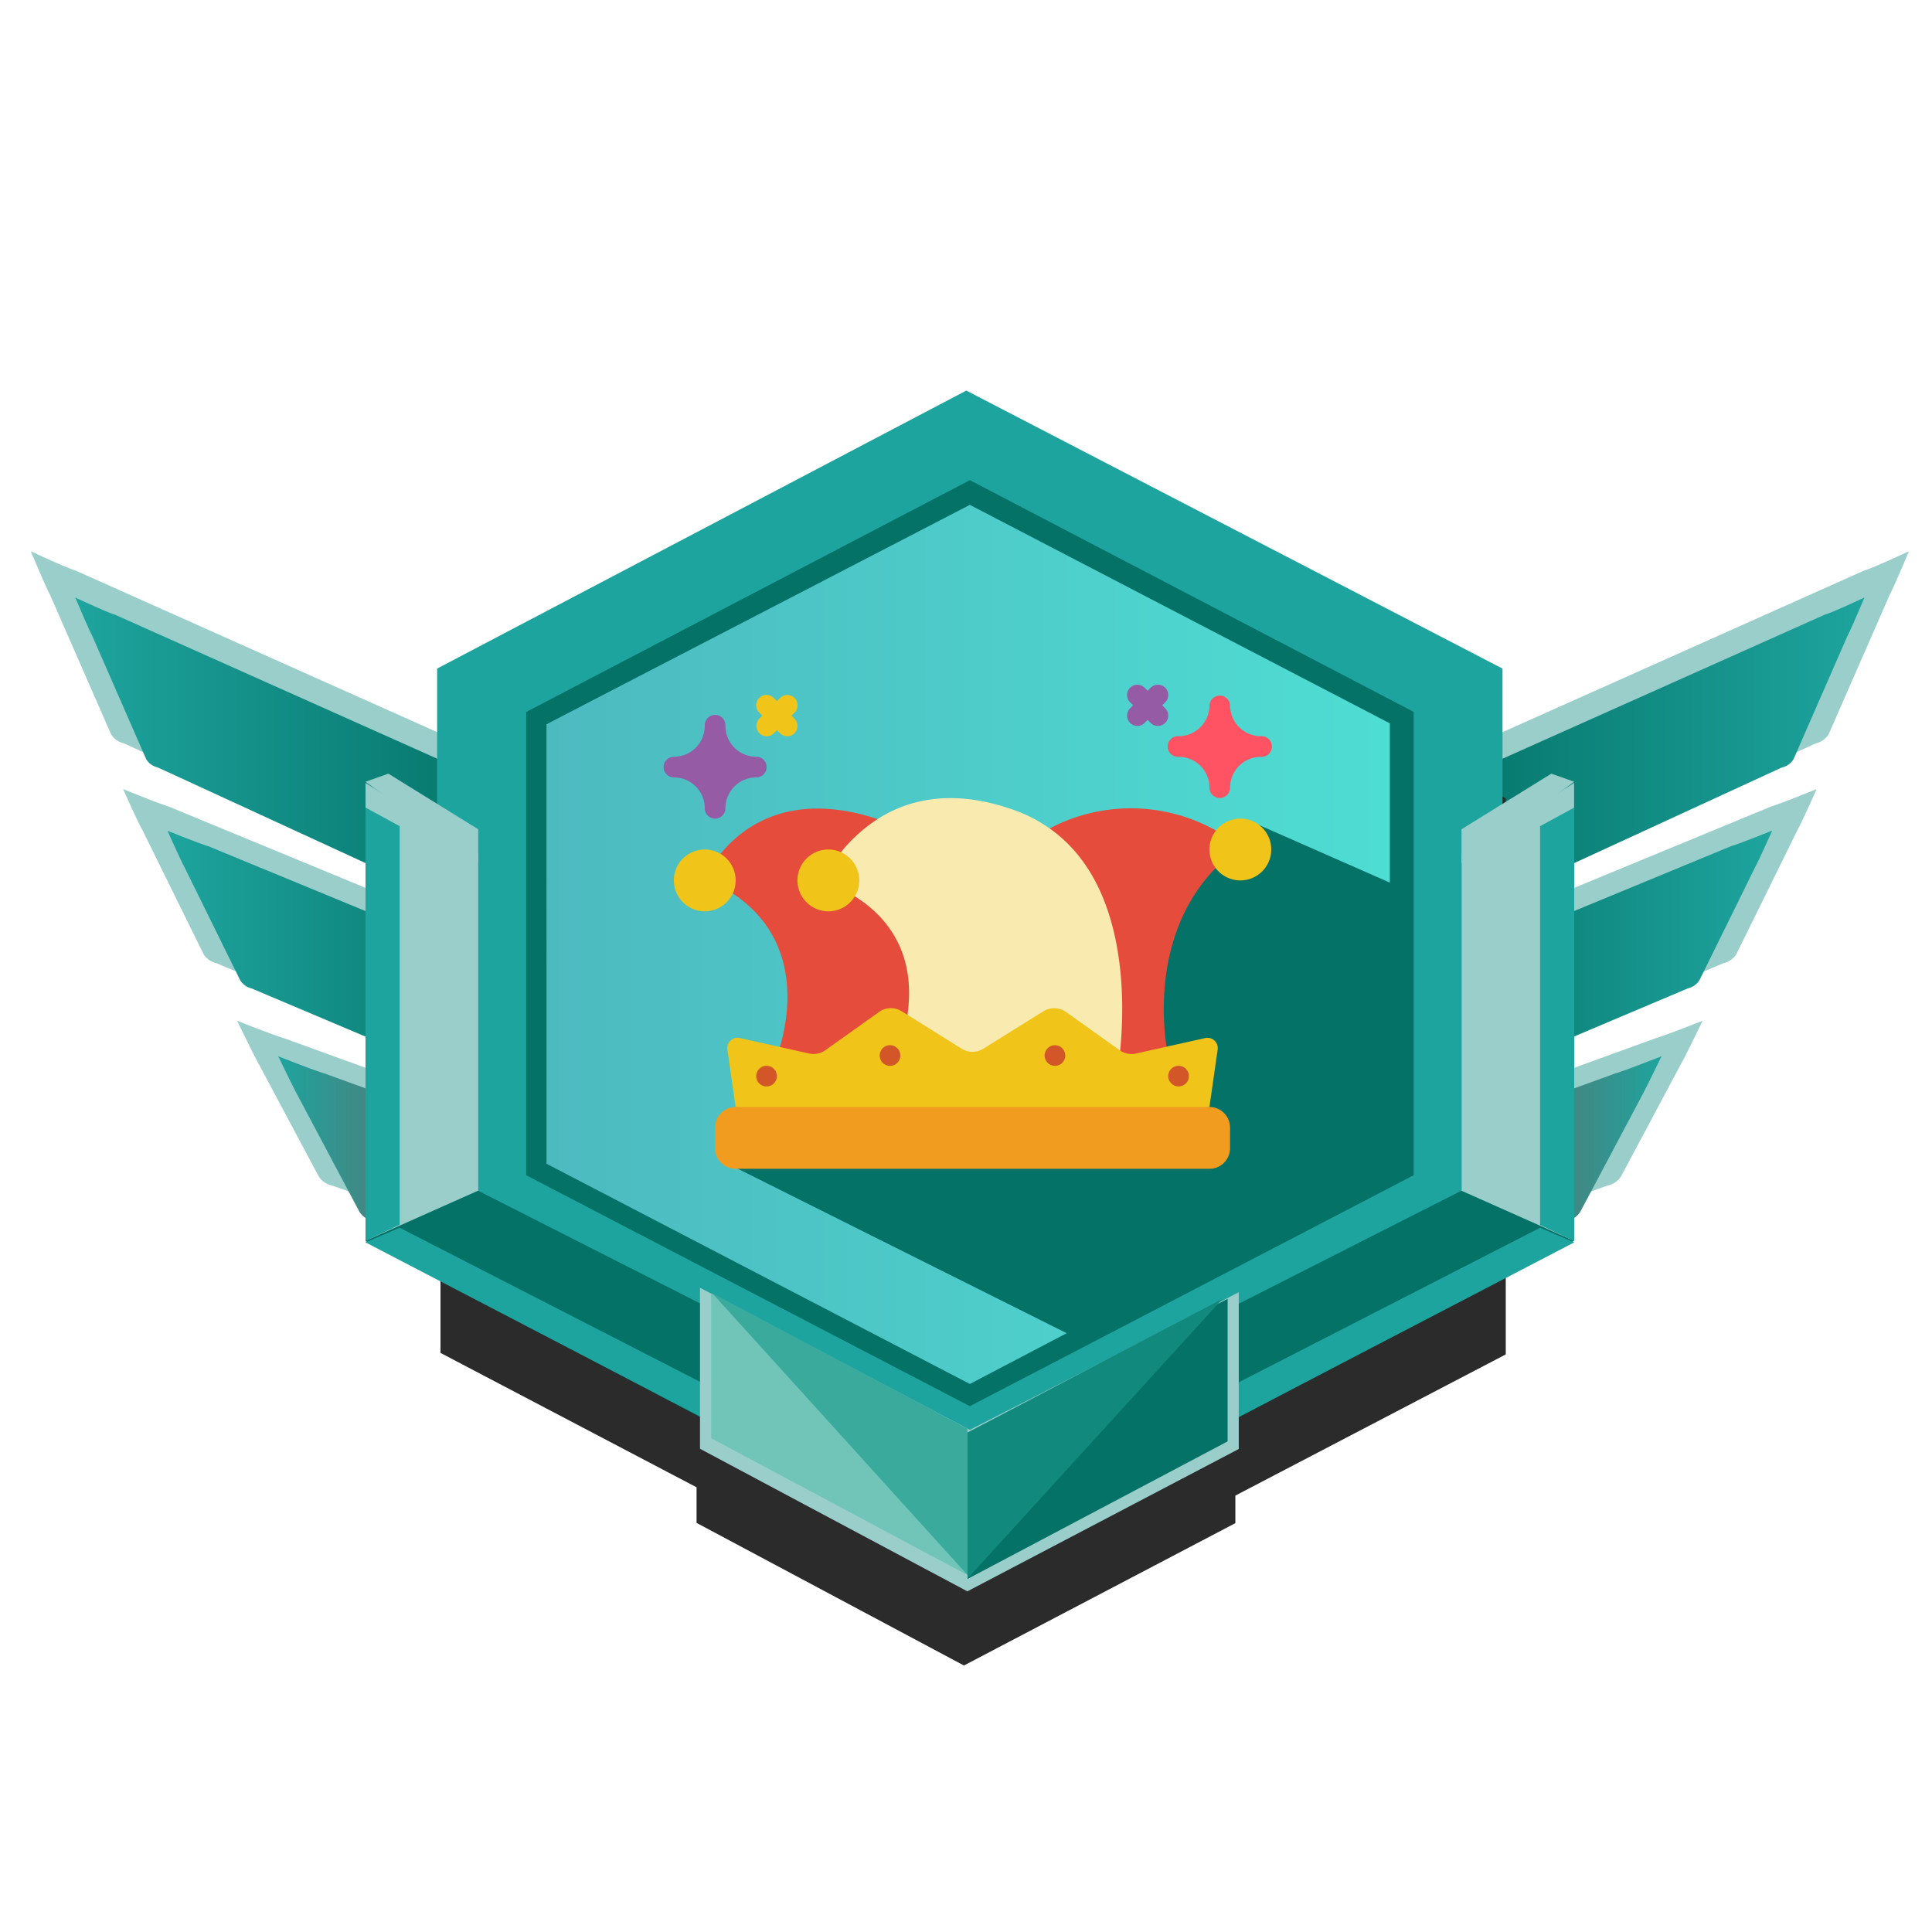
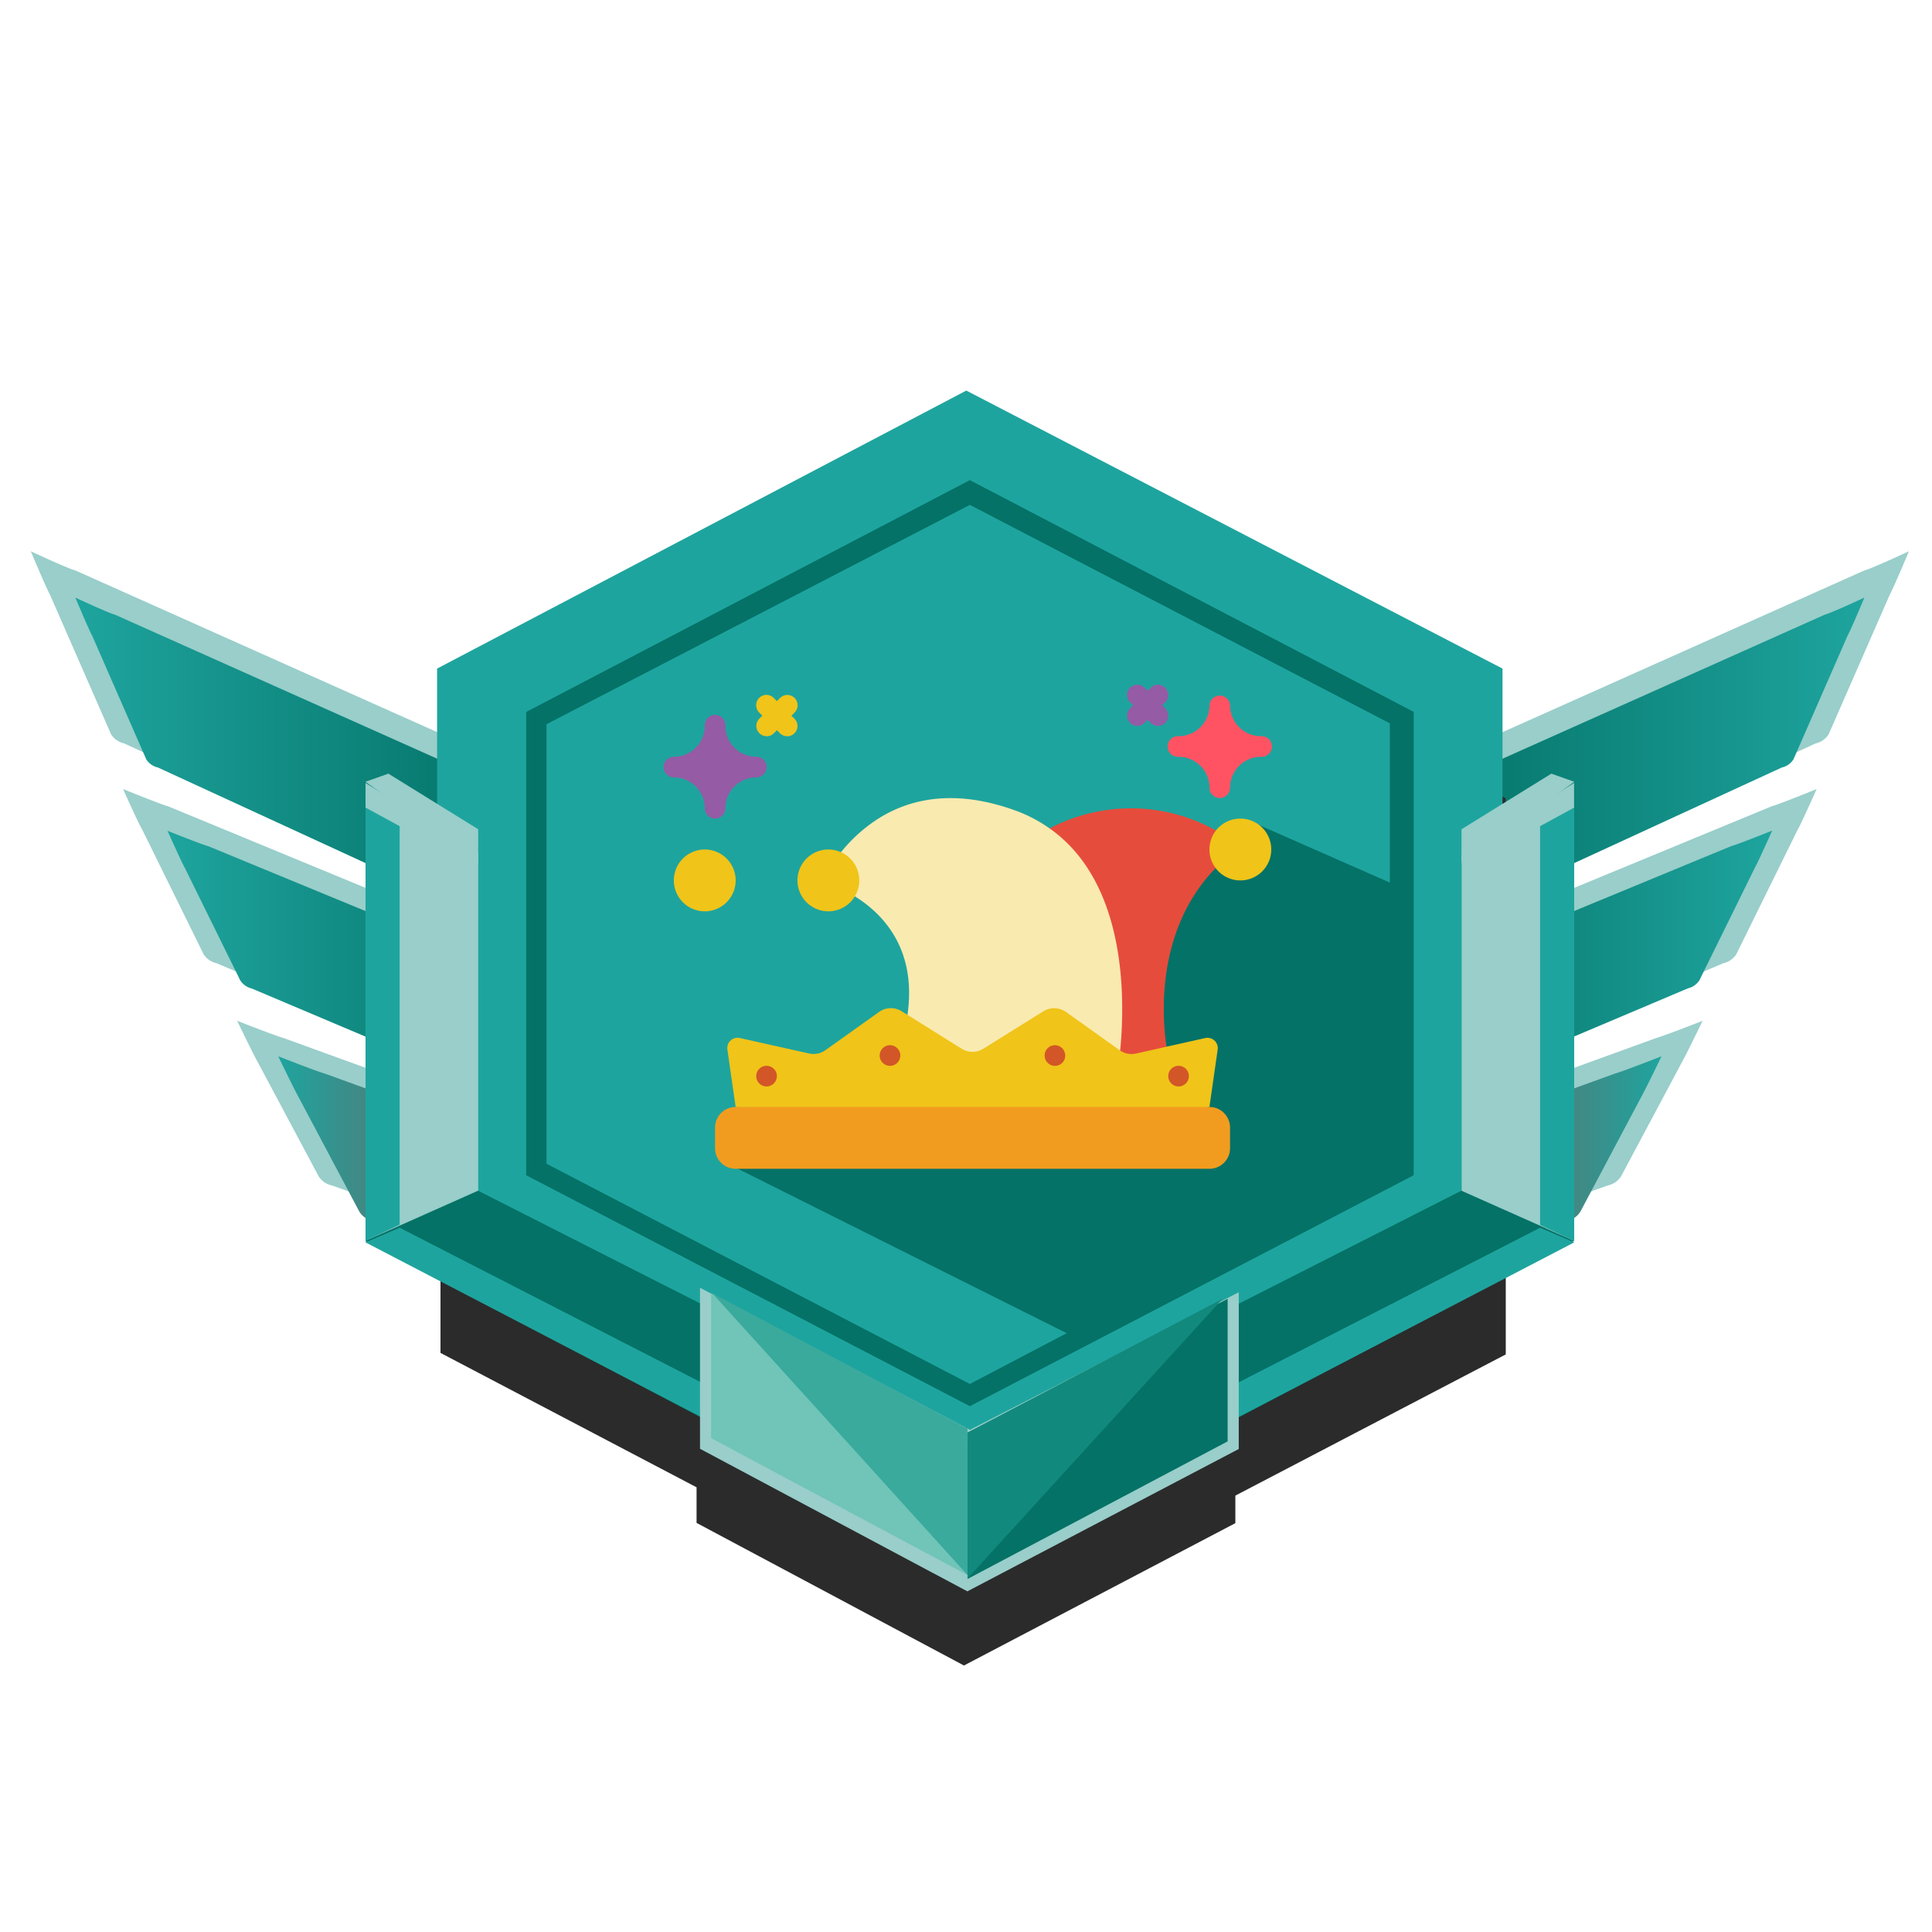
<svg xmlns="http://www.w3.org/2000/svg" xmlns:xlink="http://www.w3.org/1999/xlink" viewBox="0 0 500 500">
  <defs>
    <style>.a{fill:url(#a);}.b{fill:url(#b);}.c{fill:url(#c);}.d{fill:url(#d);}.e{fill:url(#e);}.f{fill:url(#f);}.g{fill:url(#g);}.h{fill:url(#h);}.i{fill:url(#i);}.j{fill:url(#j);}.k{fill:url(#k);}.l{fill:url(#l);}.m{fill:#2b2b2b;}.n{fill:#1ea49e;}.o{fill:url(#m);}.p{fill:url(#n);}.q{fill:url(#o);}.r{fill:url(#p);}.s{fill:#99ceca;}.t{fill:#047267;}.u{fill:url(#q);}.v{fill:url(#r);}.w{fill:#70c4b8;}.x{fill:#3aaa9d;}.y{fill:#12897d;}.z{fill:#e64c3c;}.aa{fill:#f9eab0;}.ab{fill:#f0c419;}.ac{fill:#d25627;}.ad{fill:#955ba5;}.ae{fill:#ff5364;}.af{fill:#f29c1f;}</style>
    <linearGradient id="a" x1="61.35" y1="293.17" x2="129.06" y2="293.17" gradientUnits="userSpaceOnUse">
      <stop offset="0" stop-color="#99ceca" />
      <stop offset="1" stop-color="#99ceca" />
    </linearGradient>
    <linearGradient id="b" x1="31.86" y1="244.19" x2="138.45" y2="244.19" xlink:href="#a" />
    <linearGradient id="c" x1="8" y1="191.82" x2="137.59" y2="191.82" xlink:href="#a" />
    <linearGradient id="d" x1="19.49" y1="198.12" x2="134.06" y2="198.12" gradientUnits="userSpaceOnUse">
      <stop offset="0" stop-color="#1ea49e" />
      <stop offset="1" stop-color="#047267" />
    </linearGradient>
    <linearGradient id="e" x1="43.35" y1="251.14" x2="139.93" y2="251.14" xlink:href="#d" />
    <linearGradient id="f" x1="71.95" y1="302.35" x2="139.66" y2="302.35" gradientUnits="userSpaceOnUse">
      <stop offset="0" stop-color="#1ea49e" />
      <stop offset="1" stop-color="#895151" />
    </linearGradient>
    <linearGradient id="g" x1="440.65" y1="293.17" x2="372.94" y2="293.17" xlink:href="#a" />
    <linearGradient id="h" x1="470.14" y1="244.19" x2="363.55" y2="244.19" xlink:href="#a" />
    <linearGradient id="i" x1="494" y1="191.82" x2="364.41" y2="191.82" xlink:href="#a" />
    <linearGradient id="j" x1="367.94" y1="198.12" x2="482.51" y2="198.12" gradientUnits="userSpaceOnUse">
      <stop offset="0" stop-color="#047267" />
      <stop offset="1" stop-color="#1ea49e" />
    </linearGradient>
    <linearGradient id="k" x1="-7649.95" y1="251.14" x2="-7553.37" y2="251.14" gradientTransform="matrix(-1, 0, 0, 1, -7191.3, 0)" xlink:href="#d" />
    <linearGradient id="l" x1="-7621.35" y1="302.35" x2="-7553.64" y2="302.35" gradientTransform="matrix(-1, 0, 0, 1, -7191.3, 0)" xlink:href="#f" />
    <linearGradient id="m" x1="141.39" y1="244.19" x2="360.57" y2="244.19" gradientUnits="userSpaceOnUse">
      <stop offset="0" stop-color="#4dbac0" />
      <stop offset="1" stop-color="#4eddd3" />
    </linearGradient>
    <linearGradient id="n" x1="136.13" y1="244.09" x2="365.87" y2="244.09" gradientUnits="userSpaceOnUse">
      <stop offset="0" stop-color="#047267" />
      <stop offset="0.52" stop-color="#047267" />
      <stop offset="1" stop-color="#047267" />
    </linearGradient>
    <linearGradient id="o" x1="119.93" y1="337.33" x2="198.83" y2="337.33" gradientUnits="userSpaceOnUse">
      <stop offset="0" stop-color="#845344" />
      <stop offset="1" stop-color="#9e604a" />
    </linearGradient>
    <linearGradient id="p" x1="303.1" y1="338.93" x2="377.32" y2="338.93" gradientUnits="userSpaceOnUse">
      <stop offset="0" stop-color="#4f3129" />
      <stop offset="1" stop-color="#845344" />
    </linearGradient>
    <linearGradient id="q" x1="94.6" y1="265.08" x2="103.43" y2="265.08" gradientUnits="userSpaceOnUse">
      <stop offset="0" stop-color="#1ea49e" />
      <stop offset="1" stop-color="#1ea49e" />
    </linearGradient>
    <linearGradient id="r" x1="398.57" y1="265.08" x2="407.4" y2="265.08" xlink:href="#q" />
  </defs>
  <title>significant_archduke</title>
  <path class="a" d="M129.06,288.85,73.37,268.64c-2.09-.56-12-4.46-12-4.46s4.35,9,5.28,10.59l15.8,29.63a5.33,5.33,0,0,0,3.44,2.39l43.19,15.37Z" />
  <path class="b" d="M138.45,247.89,43.53,208.68c-2.08-.56-11.67-4.47-11.67-4.47s4,9,5,10.6l15.8,32.08A5.24,5.24,0,0,0,56,249.26l82.5,34.91Z" />
  <path class="c" d="M137.59,200.4l-118-52.73c-2.07-.55-11.62-5-11.62-5s4,9.54,4.93,11.16L28.73,190a5.29,5.29,0,0,0,3.36,2.38L137.59,241Z" />
  <path class="d" d="M134.06,205.7,29.76,159.08c-1.83-.48-10.27-4.43-10.27-4.43s3.54,8.43,4.36,9.86l14,32a4.7,4.7,0,0,0,3,2.11l93.27,42.94Z" />
  <path class="e" d="M139.93,254.5,53.92,219c-1.89-.5-10.57-4-10.57-4s3.63,8.13,4.48,9.6l14.32,29.07a4.8,4.8,0,0,0,3,2.15l74.75,31.62Z" />
  <path class="f" d="M139.66,298,84,277.82c-2.09-.56-12-4.46-12-4.46s4.35,9,5.28,10.59L93,313.57a5.33,5.33,0,0,0,3.45,2.4l43.18,15.37Z" />
  <path class="g" d="M372.94,288.85l55.69-20.21c2.09-.56,12-4.46,12-4.46s-4.35,9-5.28,10.59l-15.8,29.63a5.33,5.33,0,0,1-3.44,2.39l-43.19,15.37Z" />
  <path class="h" d="M363.55,247.89l94.92-39.21c2.08-.56,11.67-4.47,11.67-4.47s-4,9-4.95,10.6l-15.8,32.08a5.24,5.24,0,0,1-3.34,2.37l-82.5,34.91Z" />
  <path class="i" d="M364.41,200.4l118-52.73c2.07-.55,11.62-5,11.62-5s-4,9.54-4.93,11.16L473.27,190a5.29,5.29,0,0,1-3.36,2.38L364.41,241Z" />
  <path class="j" d="M367.94,205.7l104.3-46.62c1.83-.48,10.27-4.43,10.27-4.43s-3.54,8.43-4.36,9.86l-14,32a4.7,4.7,0,0,1-3,2.11l-93.27,42.94Z" />
  <path class="k" d="M362.07,254.5l86-35.54c1.89-.5,10.57-4,10.57-4s-3.63,8.13-4.48,9.6l-14.32,29.07a4.8,4.8,0,0,1-3,2.15l-74.75,31.62Z" />
  <path class="l" d="M362.34,298,418,277.82c2.09-.56,12-4.46,12-4.46s-4.35,9-5.28,10.59L409,313.57a5.33,5.33,0,0,1-3.45,2.4l-43.18,15.37Z" />
  <polygon class="m" points="389.69 206.61 251.85 134.66 114 206.61 114 350.13 180.27 384.91 180.27 394.13 249.47 431.03 319.71 394.19 319.71 387.06 389.69 350.52 389.69 206.61" />
  <polygon class="n" points="388.85 316.94 250.08 388.9 113.12 316.55 113.12 173.03 250.08 101.08 388.85 173.03 388.85 316.94" />
-   <polygon class="o" points="359.65 301.75 250.96 358.52 141.43 301.75 141.39 187.43 251 129.86 360.57 187.43 359.65 301.75" />
  <path class="p" d="M251,124.26l-114.83,60V304.15L251,363.92l114.86-59.77,0-119.92ZM359.69,301.18,251,358.17l-109.57-57V187.43L251,130.66,359.69,187.2Z" />
  <polygon class="q" points="198.83 361.72 198.83 353.88 119.93 312.95 119.93 320.34 198.83 361.72" />
  <polygon class="r" points="303.1 362.52 303.1 354.68 377.32 315.35 377.32 323.34 303.1 362.52" />
  <path class="s" d="M123.76,309V221L94.6,202.62V321.74Z" />
  <polygon class="t" points="232.41 363.32 123.72 308.15 94.56 321.14 232.41 393.7 232.41 363.32" />
  <path class="u" d="M94.6,209V321.14l8.83-4.19V213.81Z" />
  <path class="n" d="M94.59,321.52l114.85,59.76,0-9.17-106-54.37Z" />
  <path class="s" d="M407.37,321.14V202.62L378.28,221v87.35Z" />
  <polygon class="t" points="269.52 363.32 378.21 308.15 407.37 321.14 269.52 393.7 269.52 363.32" />
  <path class="v" d="M398.57,213.81V317l8.83,4.19V209Z" />
  <path class="n" d="M398.57,317.74l-106,54.37,0,9.17,114.85-59.76Z" />
  <path class="s" d="M401.49,200.22l-23.25,14.39v8.79l29.18-21.08Z" />
  <path class="s" d="M94.58,202.32l29.18,21.08v-8.79l-23.25-14.39Z" />
  <polygon class="s" points="250.35 411.84 181.16 374.94 181.16 333.27 251.01 370.04 320.59 334.44 320.59 375 250.35 411.84" />
  <polygon class="w" points="250.41 407.63 184.04 372.19 184.04 334.68 250.53 373.75 250.41 407.63" />
  <polygon class="x" points="184.33 334.68 250.39 369.74 250.39 407.61 184.33 334.68" />
  <polygon class="t" points="250.41 408.63 317.71 373.03 317.71 336.13 250.54 370.74 250.41 408.63" />
  <polygon class="y" points="316.4 336.13 250.39 370.74 250.39 408.52 316.4 336.13" />
  <polygon class="t" points="190 302 278 346 362 303 362 241 361 229 323.48 212.48 190 302" />
-   <path class="z" d="M201.83,271c2-6.72,6.5-27.4-12.18-39.77L186.45,221c5.73-7.07,18.12-16.48,40.75-9l19.17,66.58H201.05Zm0,0" />
  <path class="z" d="M271.66,214.39a45.08,45.08,0,0,1,43,.53l-.08,9.76c-15.7,16.18-13.78,39-12.69,46.19L297,278.49H281Zm0,0" />
  <path class="aa" d="M289.9,271.88v0c1.3-13.36,1.73-43.4-18.24-57.47a37.46,37.46,0,0,0-9.3-4.8c-15.78-5.6-27.27-2.72-35.16,2.32a40,40,0,0,0-9.57,8.64l3.6,11.4c7.23,4.48,16.1,13.6,13.62,30.69l8.85,15.85H289Zm0,0" />
  <path class="ab" d="M313,286.49l2.13-14.84a2.67,2.67,0,0,0-3.22-3l-17.9,4a5.31,5.31,0,0,1-4.27-.87l-13.82-9.86a5.36,5.36,0,0,0-5.93-.18l-15.48,9.66a5.33,5.33,0,0,1-5.65,0l-15.47-9.67a5.3,5.3,0,0,0-5.92.18l-13.83,9.86a5.33,5.33,0,0,1-4.26.87l-17.9-4a2.67,2.67,0,0,0-3.23,3l2.13,14.84,61.31,8Zm0,0" />
  <path class="ab" d="M190.39,227.85a8,8,0,1,1-8-8,8,8,0,0,1,8,8Zm0,0" />
  <path class="ab" d="M329,219.85a8,8,0,1,1-8-8,8,8,0,0,1,8,8Zm0,0" />
  <path class="ab" d="M222.38,227.85a8,8,0,1,1-8-8,8,8,0,0,1,8,8Zm0,0" />
  <path class="ac" d="M233,273.16a2.67,2.67,0,1,1-2.66-2.66,2.66,2.66,0,0,1,2.66,2.66Zm0,0" />
  <path class="ac" d="M201.05,278.49a2.67,2.67,0,1,1-2.66-2.66,2.66,2.66,0,0,1,2.66,2.66Zm0,0" />
  <path class="ac" d="M275.69,273.16A2.67,2.67,0,1,1,273,270.5a2.66,2.66,0,0,1,2.67,2.66Zm0,0" />
  <path class="ac" d="M307.68,278.49a2.67,2.67,0,1,1-2.67-2.66,2.67,2.67,0,0,1,2.67,2.66Zm0,0" />
  <path class="ad" d="M185.06,211.86a2.67,2.67,0,0,1-2.66-2.67,8,8,0,0,0-8-8,2.67,2.67,0,0,1,0-5.34,8,8,0,0,0,8-8,2.67,2.67,0,1,1,5.33,0,8,8,0,0,0,8,8,2.67,2.67,0,0,1,0,5.34,8,8,0,0,0-8,8,2.68,2.68,0,0,1-2.67,2.67Zm0,0" />
  <path class="ab" d="M203.72,190.53a2.63,2.63,0,0,1-1.88-.78l-5.34-5.33a2.68,2.68,0,0,1,1.18-4.5,2.68,2.68,0,0,1,2.59.73L205.6,186a2.66,2.66,0,0,1-1.88,4.55Zm0,0" />
  <path class="ab" d="M198.39,190.53A2.67,2.67,0,0,1,196.5,186l5.34-5.33a2.66,2.66,0,0,1,4.49,1.18,2.64,2.64,0,0,1-.73,2.59l-5.33,5.33a2.65,2.65,0,0,1-1.88.78Zm0,0" />
  <path class="ae" d="M315.67,206.53a2.67,2.67,0,0,1-2.66-2.67,8,8,0,0,0-8-8,2.67,2.67,0,1,1,0-5.33,8,8,0,0,0,8-8,2.67,2.67,0,0,1,5.33,0,8,8,0,0,0,8,8,2.67,2.67,0,1,1,0,5.33,8,8,0,0,0-8,8,2.68,2.68,0,0,1-2.67,2.67Zm0,0" />
  <path class="ad" d="M294.35,187.87a2.67,2.67,0,0,1-1.89-4.55l5.33-5.33a2.66,2.66,0,1,1,3.77,3.76l-5.33,5.34a2.65,2.65,0,0,1-1.88.78Zm0,0" />
  <path class="ad" d="M299.68,187.87a2.67,2.67,0,0,1-1.89-.78l-5.33-5.34a2.66,2.66,0,0,1,3.77-3.76l5.33,5.33a2.67,2.67,0,0,1-1.88,4.55Zm0,0" />
  <path class="af" d="M190.39,286.49H313a5.32,5.32,0,0,1,5.33,5.33v5.33a5.32,5.32,0,0,1-5.33,5.33H190.39a5.32,5.32,0,0,1-5.33-5.33v-5.33a5.32,5.32,0,0,1,5.33-5.33Zm0,0" />
</svg>